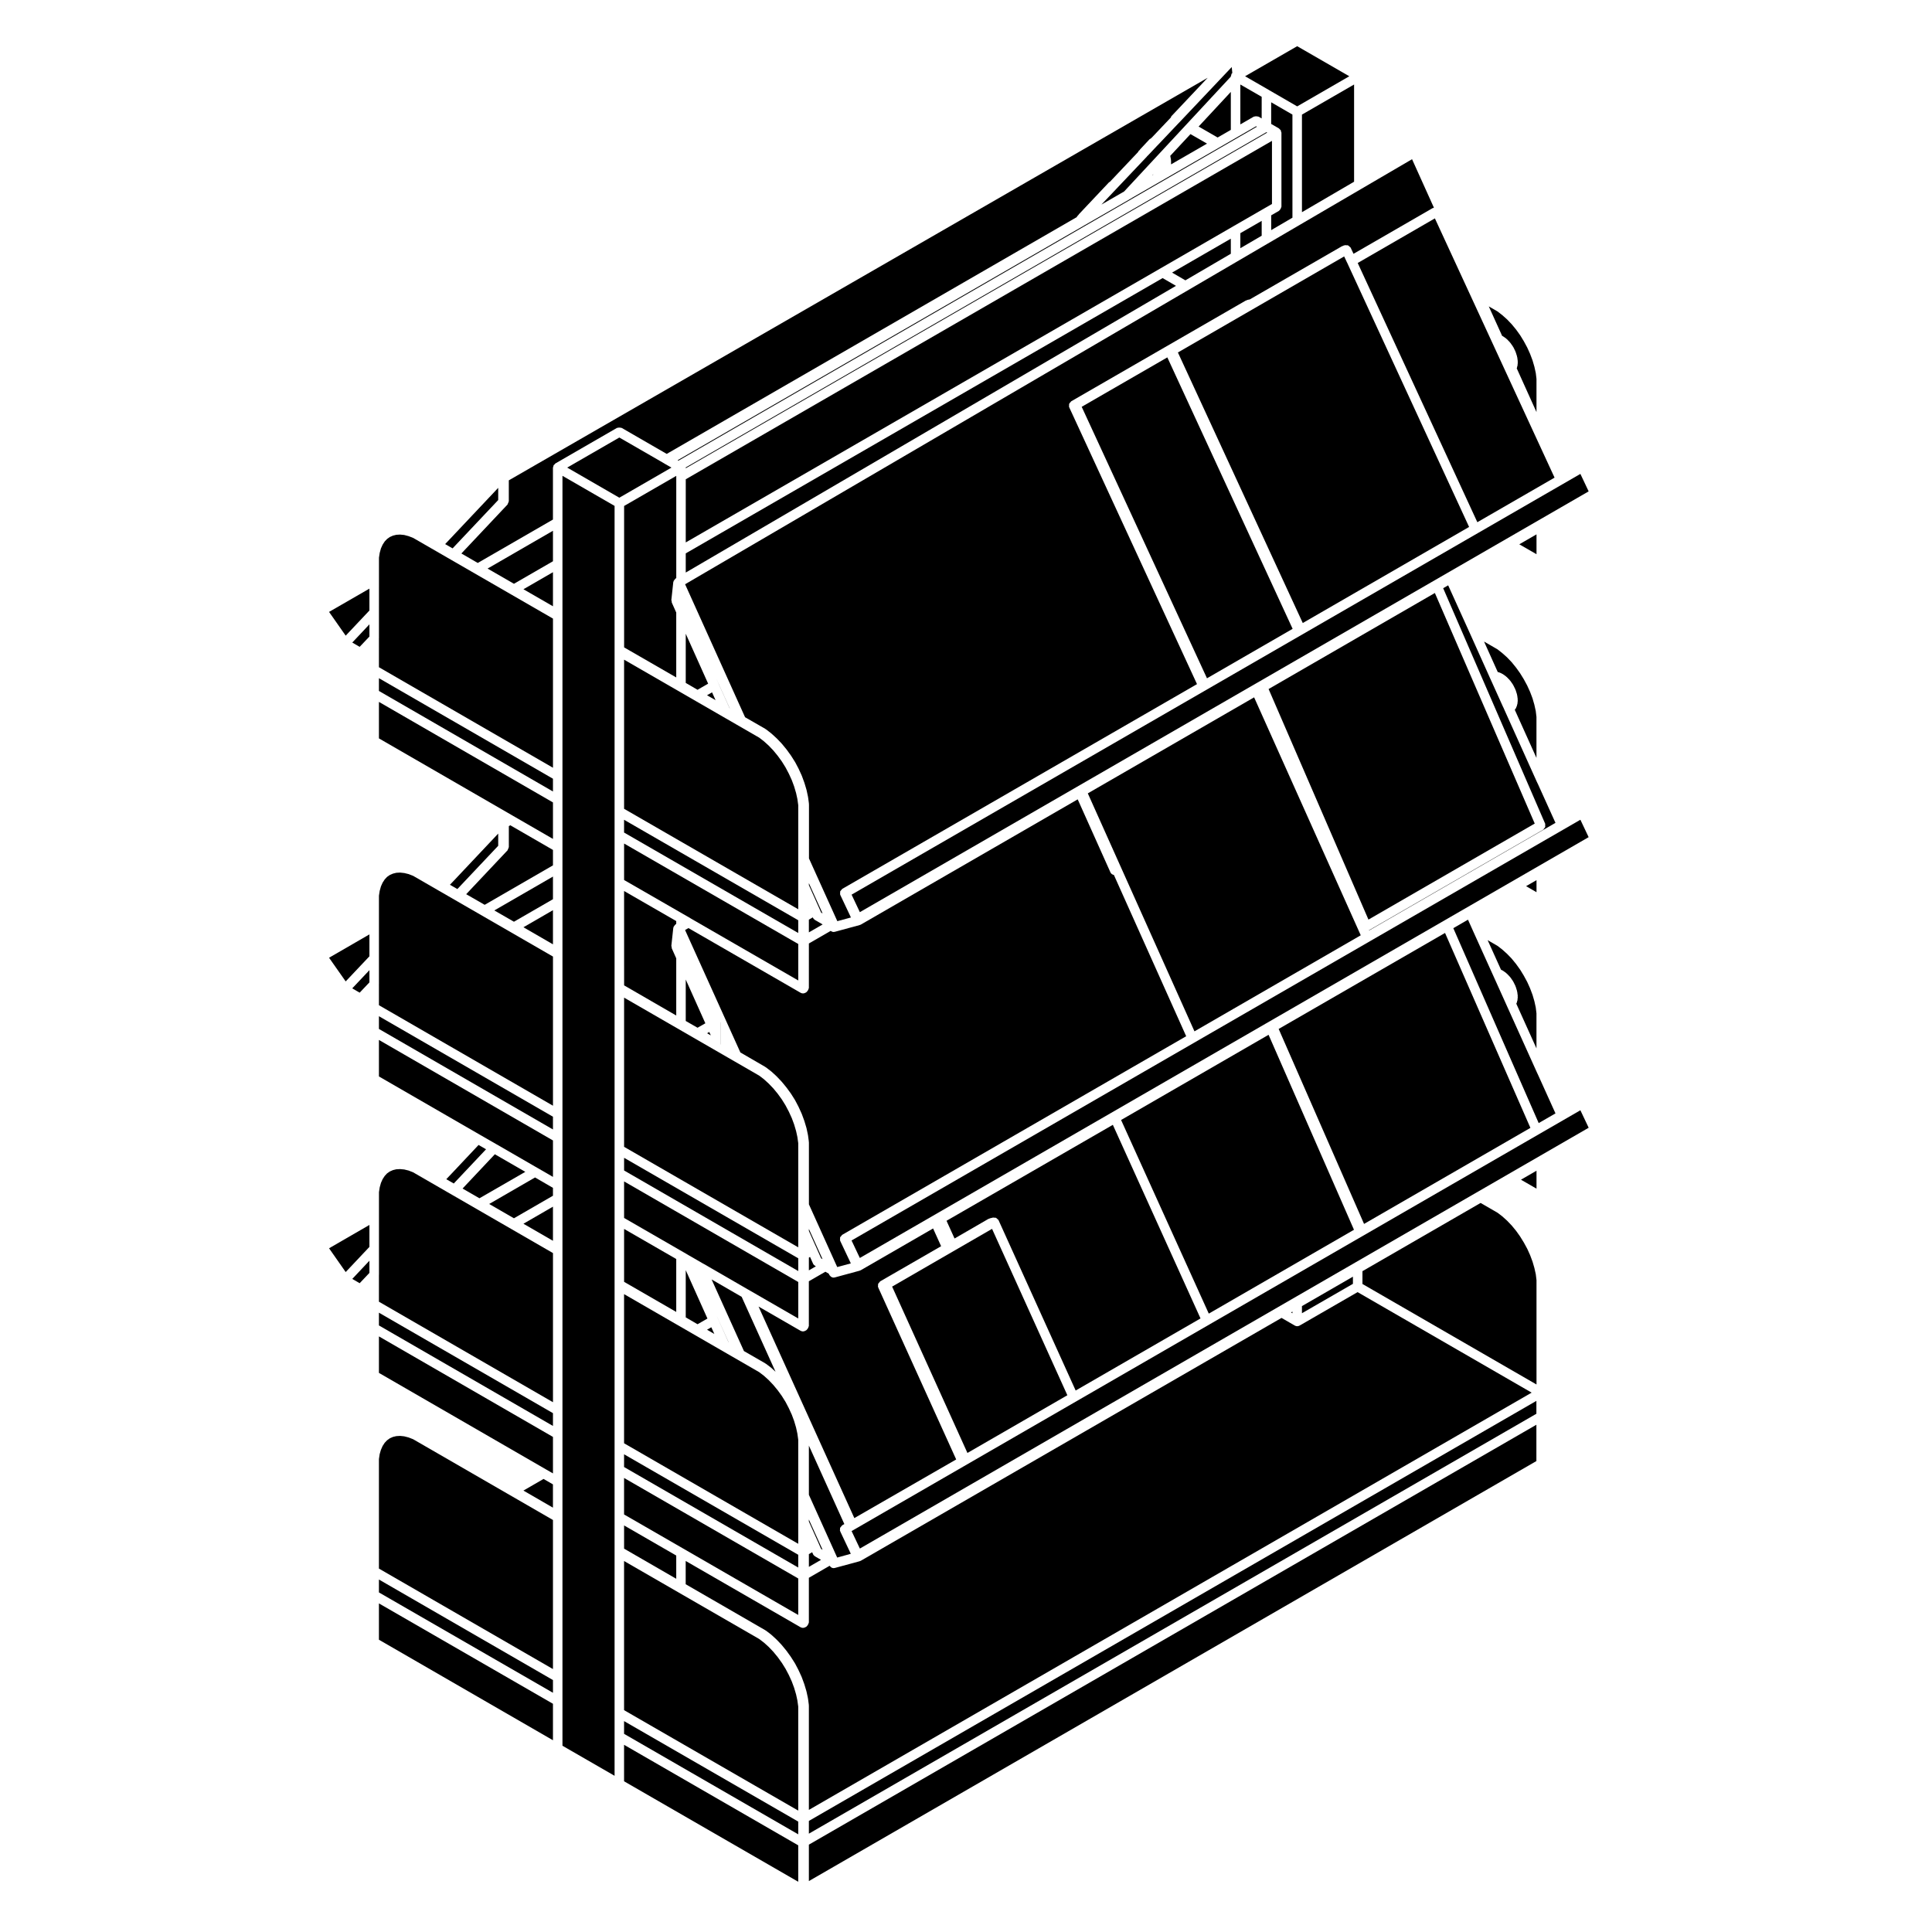
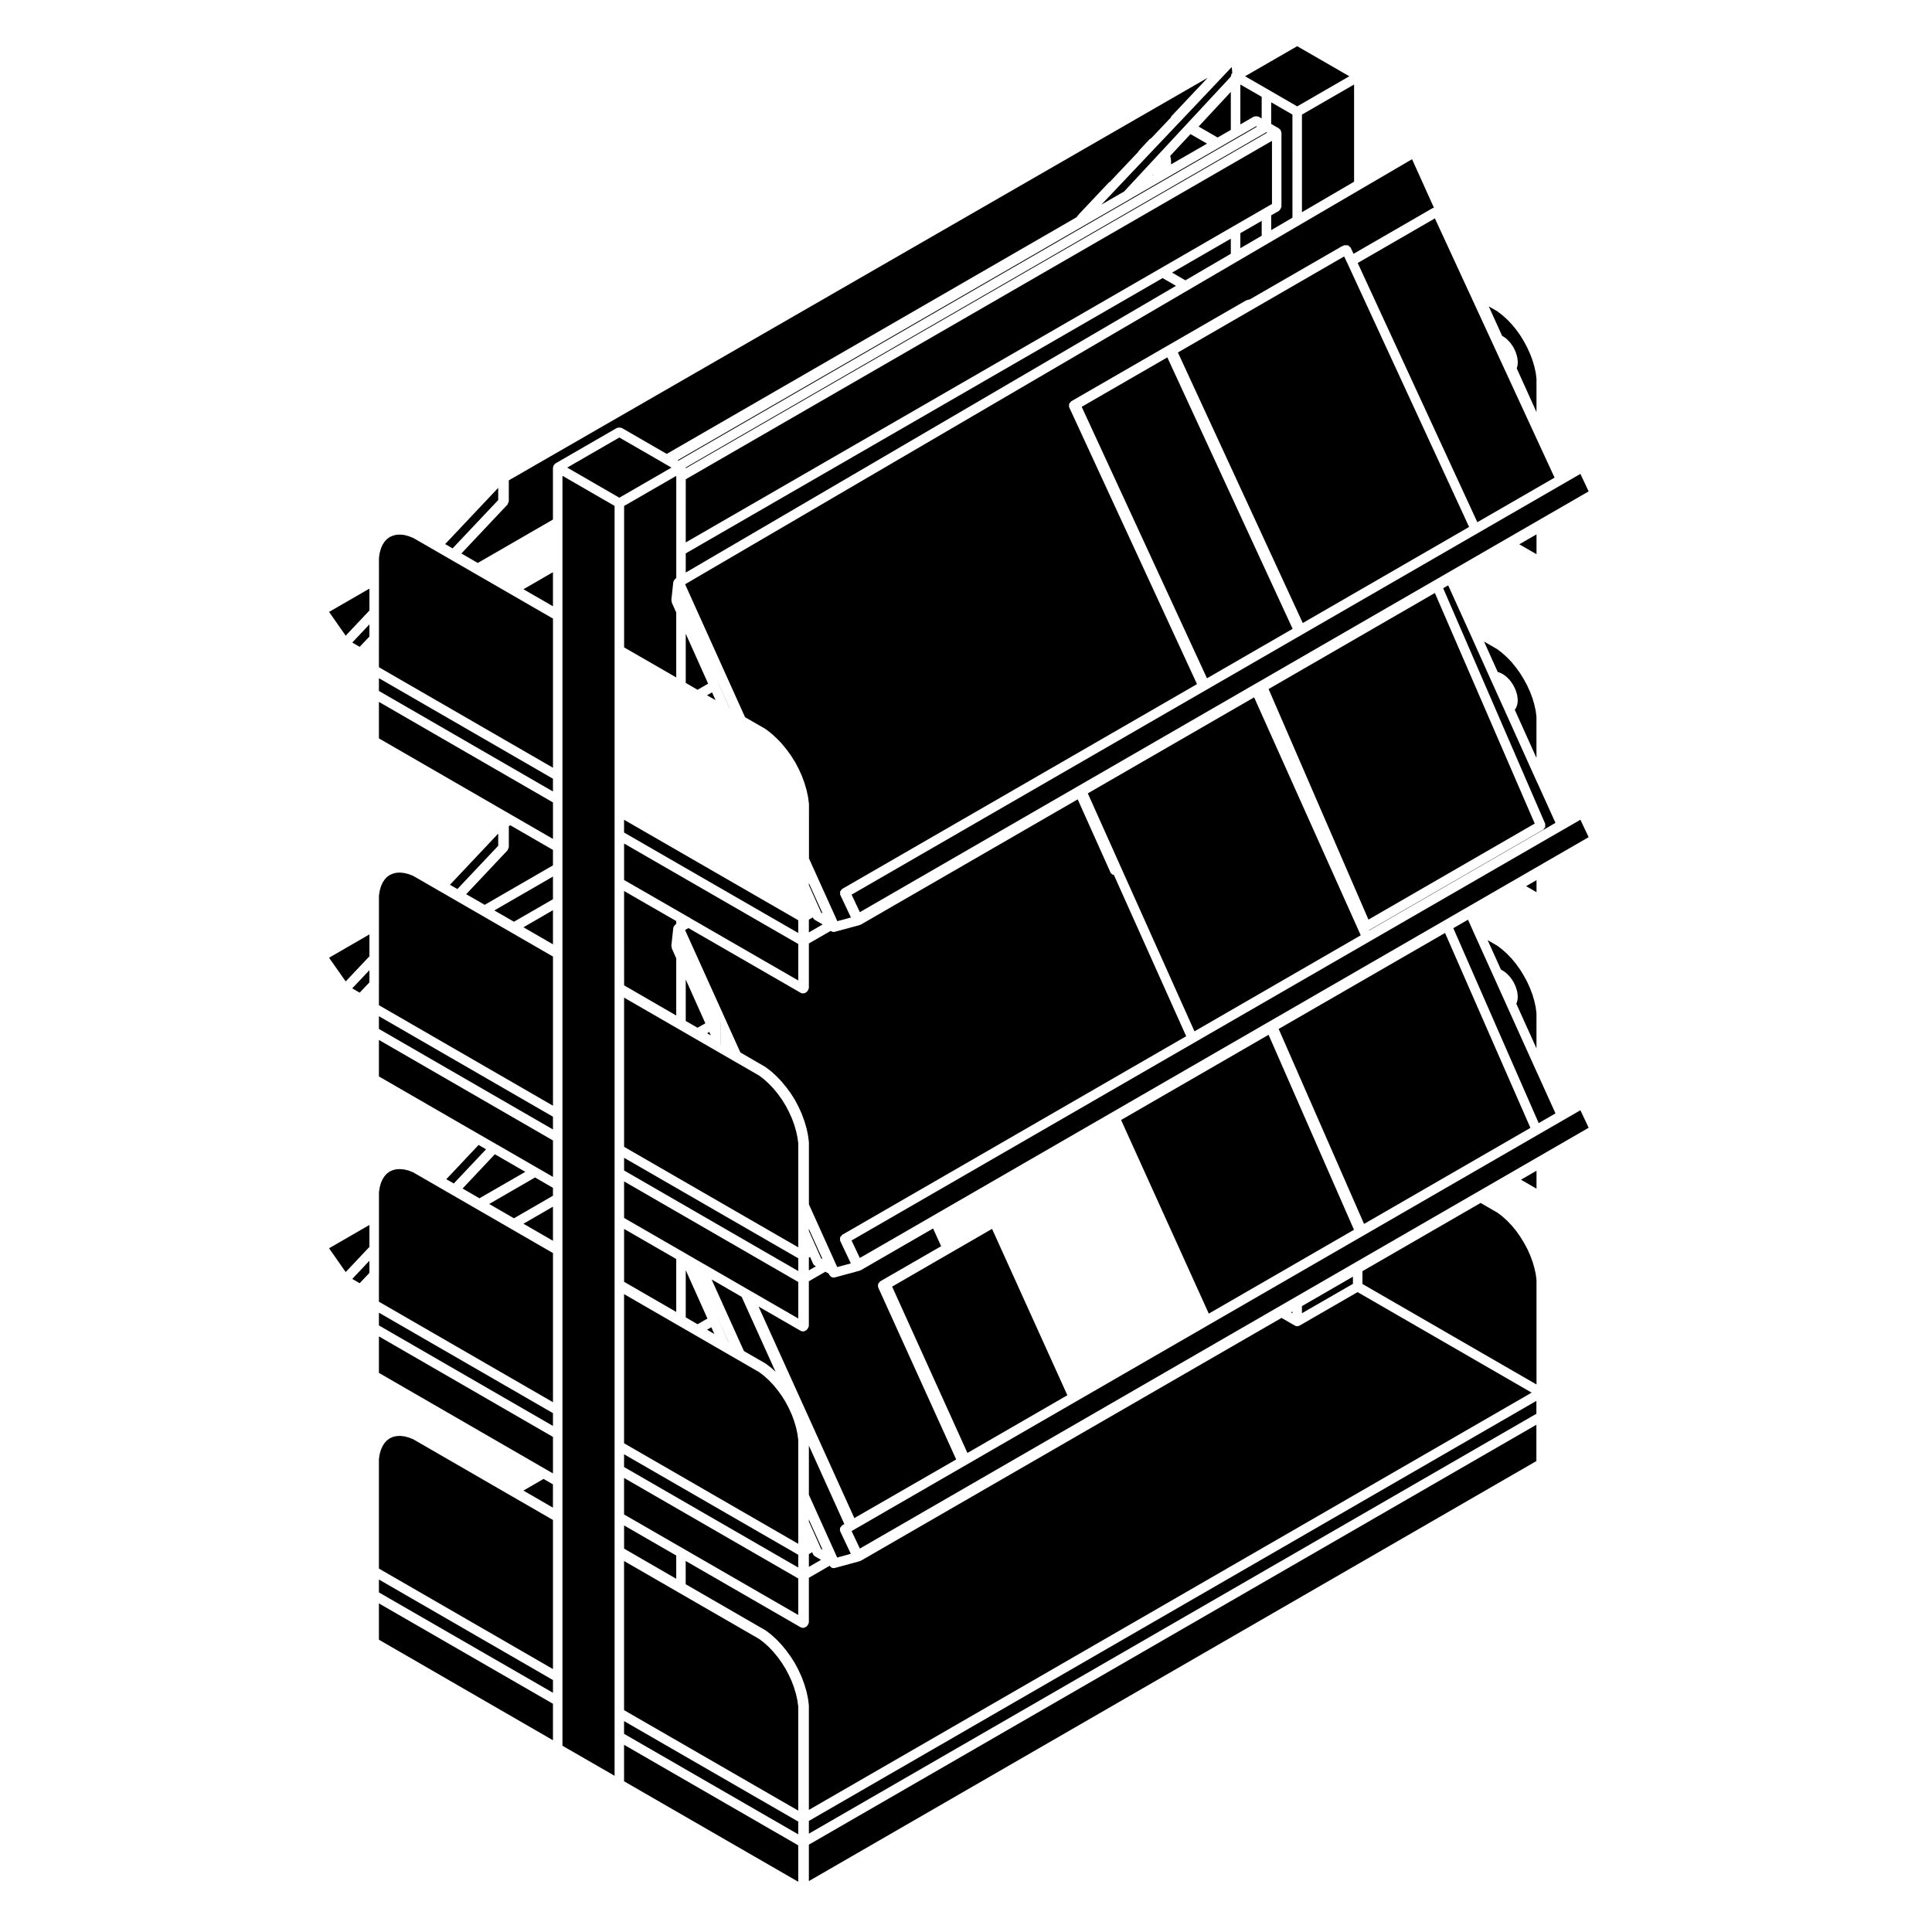
<svg xmlns="http://www.w3.org/2000/svg" fill="#000000" width="800px" height="800px" version="1.1" viewBox="144 144 512 512">
  <g>
    <path d="m397.4 530.77-20.668-45.586c-0.016-0.039 0.012-0.082-0.004-0.117-0.016-0.047-0.066-0.07-0.074-0.117-0.023-0.105 0.047-0.195 0.051-0.309 0.004-0.121-0.039-0.238 0-0.352 0.02-0.066 0.055-0.105 0.086-0.16 0.066-0.133 0.168-0.207 0.277-0.312 0.074-0.074 0.09-0.188 0.188-0.246l16.148-9.316-2.125-4.699-19.156 11.059c-0.023 0.016-0.051 0.012-0.07 0.02-0.02 0.012-0.02 0.031-0.035 0.039-0.047 0.02-0.102 0.016-0.145 0.031-0.02 0.012-0.023 0.035-0.051 0.039l-6.578 1.785c-0.105 0.031-0.223 0.047-0.328 0.047-0.262 0-0.504-0.098-0.711-0.238-0.074-0.051-0.105-0.125-0.168-0.188-0.098-0.102-0.207-0.176-0.266-0.309l-0.137-0.297-0.898-0.523-4.383 2.527v11.859c0 0.059-0.055 0.102-0.066 0.152-0.02 0.16-0.098 0.281-0.176 0.43-0.082 0.145-0.145 0.273-0.281 0.371-0.047 0.035-0.051 0.102-0.102 0.125l-0.301 0.176c-0.004 0.004-0.012 0-0.012 0.004-0.191 0.109-0.406 0.172-0.629 0.172-0.215 0-0.434-0.059-0.621-0.168h-0.012l-11.133-6.422 25.387 56.062z" />
    <path d="m551.16 521.57-192.8 111.28v9.656l192.8-111.31z" />
    <path d="m502.54 484.23v-1.902l-13.512 7.805v1.887z" />
    <path d="m486.51 491.59-0.375 0.219 0.375 0.215z" />
    <path d="m358.36 595.98v27.664l191.54-110.58-46.125-26.637-15.371 8.867h-0.012c-0.188 0.105-0.402 0.168-0.621 0.168-0.215 0-0.434-0.059-0.625-0.168h-0.004l-3.523-2.035-111.49 64.355c-0.02 0.012-0.047 0.004-0.07 0.016-0.016 0.004-0.016 0.023-0.031 0.035-0.051 0.02-0.102 0.02-0.145 0.035-0.023 0.004-0.031 0.035-0.055 0.039l-6.578 1.785c-0.105 0.031-0.223 0.047-0.328 0.047-0.258 0-0.5-0.098-0.711-0.238-0.07-0.051-0.105-0.121-0.168-0.188-0.059-0.066-0.125-0.121-0.176-0.203l-5.508 3.188v11.844c0 0.055-0.055 0.09-0.059 0.141-0.02 0.168-0.102 0.289-0.18 0.434-0.082 0.145-0.141 0.277-0.273 0.371-0.047 0.035-0.047 0.102-0.098 0.125l-0.301 0.18c-0.004 0.004-0.016 0.004-0.02 0.004-0.195 0.109-0.414 0.176-0.637 0.176-0.215 0-0.43-0.059-0.621-0.168h-0.012l-30.445-17.566v6.168l21.109 12.191c0.023 0.012 0.023 0.047 0.051 0.059 0.023 0.02 0.059 0.004 0.086 0.023l1.375 1.047c0.02 0.016 0.016 0.039 0.031 0.055 0.02 0.016 0.047 0.004 0.059 0.023l1.309 1.199c0.012 0.012 0.004 0.023 0.02 0.039 0.012 0.012 0.031 0 0.039 0.016l1.289 1.352c0.016 0.016 0.004 0.035 0.02 0.047 0.012 0.016 0.031 0.012 0.039 0.023l1.215 1.473c0.012 0.012 0.004 0.031 0.016 0.039 0.012 0.016 0.031 0.012 0.039 0.031l1.145 1.582c0.012 0.016 0 0.031 0.012 0.047 0.004 0.012 0.023 0.012 0.031 0.02l1.047 1.652c0.012 0.016 0 0.035 0.012 0.055 0.012 0.02 0.035 0.02 0.047 0.039l0.906 1.734c0.004 0.012 0 0.023 0.004 0.035 0.004 0.016 0.02 0.016 0.023 0.023l0.812 1.77c0.012 0.02-0.004 0.039 0 0.059 0.012 0.016 0.031 0.016 0.035 0.035l0.656 1.785c0.004 0.016-0.004 0.023 0 0.039 0.004 0.016 0.02 0.016 0.023 0.035l0.535 1.785c0.004 0.02-0.012 0.039-0.004 0.059 0.004 0.016 0.023 0.02 0.031 0.039l0.379 1.758c0.004 0.016-0.016 0.035-0.012 0.055s0.023 0.031 0.031 0.051l0.227 1.715c0.004 0.035-0.023 0.059-0.023 0.09 0.004 0.023 0.035 0.043 0.035 0.066z" />
    <path d="m355.54 596.25-0.227-1.625-0.344-1.586-0.523-1.773-0.613-1.652-0.777-1.707-0.883-1.672-0.98-1.57-1.094-1.52-1.164-1.414-1.223-1.285-1.23-1.113-1.285-0.984-35.812-20.664v39.523l46.156 26.621z" />
    <path d="m467.31 182.99-0.012 0.004-0.297 0.168-0.004 0.004-22.973 13.25v0.004l-0.68 0.41h-0.012l-0.004 0.008-11.77 6.781-0.012 0.008h-0.004l-0.004 0.004-107.96 62.332 0.215 0.121 153.3-88.504-0.211-0.121-4.816 2.773-4.758 2.754z" />
    <path d="m358.36 629.94 192.8-111.28v-3.414l-192.8 111.32z" />
    <path d="m562.82 438.23-193.14 111.52 2.195 4.633 193.14-111.52z" />
    <path d="m545.8 470.21-1.191-1.449-1.219-1.273-1.277-1.148-1.227-0.938-4.512-2.606-31.309 18.078v3.394l46.125 26.637v-27.645l-0.188-1.559-0.371-1.664-0.484-1.672-0.664-1.773-0.746-1.648-0.895-1.648-1.012-1.641z" />
    <path d="m309.39 315.56 13.82 7.969v-17.199l-1.188-2.656c-0.051-0.105 0.012-0.215-0.012-0.328-0.02-0.109-0.105-0.203-0.098-0.316l0.516-4.781c0.004-0.039 0.047-0.059 0.055-0.102 0.012-0.055 0.004-0.098 0.023-0.145 0.031-0.105 0.109-0.16 0.172-0.25 0.02-0.047 0.051-0.07 0.082-0.109 0.082-0.105 0.133-0.203 0.238-0.273 0.031-0.02 0.031-0.066 0.066-0.082l0.152-0.086v-27.094l-13.82 7.977v37.477z" />
    <path d="m355.54 626.74-46.156-26.629v3.375l46.156 26.629z" />
    <path d="m309.39 483.7 13.82 7.977v-14.027l-13.82-7.969z" />
    <path d="m332.51 495.74-1.141 0.652 1.941 1.125z" />
    <path d="m337.05 499.67 0.039 0.023-3.152-6.961 0.312 0.703z" />
    <path d="m346.84 505.32 0.051 0.07 0.082 0.02 1.375 1.035 0.035 0.062 0.066 0.027 1.078 1-8.98-19.863-7.965-4.606 8.57 18.98z" />
    <path d="m325.73 493.12 3.125 1.816 2.625-1.508-5.75-12.82z" />
    <path d="m355.54 633.03-46.156-26.637v9.664l46.156 26.629z" />
    <path d="m546.86 400.98-1.09-1.516-1.176-1.438-1.188-1.23-1.316-1.18-1.219-0.941-2.629-1.523 3.535 7.824 0.176 0.07c0.051 0.02 0.059 0.082 0.105 0.105 0.047 0.02 0.098 0 0.137 0.031l0.891 0.621c0.035 0.023 0.035 0.074 0.066 0.105 0.035 0.023 0.086 0.016 0.117 0.051l0.828 0.848c0.031 0.031 0.016 0.07 0.039 0.102 0.023 0.031 0.07 0.023 0.098 0.059l0.715 1.023c0.02 0.031 0.004 0.066 0.02 0.098 0.02 0.031 0.059 0.031 0.074 0.066l0.555 1.117c0.016 0.035-0.004 0.07 0.004 0.105 0.016 0.035 0.059 0.047 0.07 0.082l0.359 1.152c0.016 0.039-0.02 0.07-0.012 0.105 0.012 0.035 0.055 0.059 0.059 0.105l0.141 1.094c0.004 0.055-0.039 0.098-0.039 0.141 0 0.047 0.051 0.09 0.047 0.137l-0.098 0.973c-0.004 0.07-0.074 0.109-0.098 0.18-0.016 0.066 0.023 0.121 0 0.18l-0.195 0.473 5.344 11.836v-9.273l-0.188-1.566-0.367-1.668-0.488-1.676-0.664-1.762v-0.004l-0.742-1.648-0.906-1.672z" />
    <path d="m361.6 477.46 0.383 0.223-3.621-8.008v0.539l2.051 4.574z" />
    <path d="m358.36 480.66 1.863-1.078-0.242-0.141c-0.004 0-0.004-0.012-0.016-0.016-0.211-0.133-0.395-0.312-0.508-0.559l-0.785-1.77-0.312 0.18z" />
    <path d="m551.19 454.25-4.117 2.383 4.117 2.375z" />
    <path d="m478.36 206.47v-3.938l-5.656 3.258v3.984z" />
    <path d="m470.18 211.25v-4l-15.566 8.992 3.527 2.051z" />
    <path d="m325.73 290.65v5.082l129.92-75.98-3.543-2.055z" />
    <path d="m483.53 198.93c-0.02 0.168-0.098 0.289-0.18 0.434-0.086 0.145-0.145 0.266-0.281 0.367-0.051 0.035-0.051 0.105-0.105 0.133l-2.086 1.203v3.918l5.633-3.293-0.004-27.328-5.633-3.258v5.738l2.086 1.203c0.055 0.031 0.055 0.098 0.105 0.133 0.09 0.07 0.152 0.133 0.223 0.223 0.039 0.047 0.105 0.051 0.137 0.105 0.031 0.055 0 0.109 0.02 0.172 0.047 0.105 0.07 0.191 0.086 0.309 0.012 0.055 0.066 0.098 0.066 0.156v19.633c-0.004 0.062-0.059 0.098-0.066 0.152z" />
    <path d="m325.73 287.75 125.75-72.594 19.336-11.176 0.004-0.004 8.18-4.719h0.004l2.082-1.199v-16.73l-155.35 89.68z" />
    <path d="m489.03 200.23 13.816-8.074v-25.762l-13.816 7.977z" />
    <path d="m534.33 390.62-0.207-0.469-0.004-0.004-1.086-2.422-3.887 2.25 22.625 51.656 4.449-2.57-4.606-10.188-0.312-0.664v-0.008h-0.004l-8.016-17.766-0.008-0.012-0.43-0.961v-0.012l-0.012-0.023-0.004-0.004-2.691-5.961-0.004-0.004-0.438-0.98-0.016-0.027-5.344-11.82v-0.004z" />
    <path d="m476.43 174.89c0.152-0.066 0.293-0.066 0.457-0.066 0.168 0 0.301 0 0.453 0.059 0.055 0.023 0.121-0.004 0.176 0.023l0.84 0.484 0.004-5.734-5.656-3.258v10.566l3.559-2.055c0.047-0.031 0.109 0.004 0.168-0.02z" />
    <path d="m341.45 334.07 5.387 3.098c0.031 0.016 0.031 0.055 0.055 0.074 0.031 0.016 0.059 0 0.086 0.02l1.375 1.062c0.016 0.012 0.016 0.035 0.031 0.051 0.016 0.016 0.039 0.004 0.055 0.02l1.309 1.199c0.012 0.012 0.004 0.023 0.016 0.035 0.016 0.012 0.035 0.004 0.047 0.016l1.289 1.344c0.016 0.016 0.004 0.035 0.02 0.051 0.012 0.016 0.035 0.012 0.047 0.023l1.215 1.477c0.012 0.012 0.004 0.031 0.016 0.039 0.004 0.012 0.023 0.012 0.035 0.02l1.145 1.582c0.012 0.012 0 0.023 0.012 0.039 0.004 0.012 0.023 0.012 0.031 0.02l1.047 1.656c0.012 0.016 0 0.035 0.012 0.051 0.012 0.016 0.035 0.016 0.047 0.035l0.906 1.727c0.004 0.012 0 0.023 0.004 0.035 0.004 0.012 0.02 0.012 0.023 0.023l0.812 1.77c0.012 0.02-0.004 0.039 0 0.059 0.012 0.016 0.031 0.016 0.035 0.035l0.656 1.785c0.004 0.012-0.004 0.023 0 0.039s0.02 0.016 0.023 0.031l0.535 1.785c0.004 0.02-0.012 0.035-0.004 0.055 0.004 0.02 0.023 0.023 0.031 0.047l0.379 1.77c0.004 0.016-0.012 0.031-0.012 0.047 0.004 0.02 0.023 0.031 0.031 0.051l0.227 1.703c0.004 0.031-0.023 0.055-0.023 0.086 0.004 0.031 0.035 0.047 0.035 0.082v14.379l7.512 16.625 3.602-0.977-0.23-0.5v-0.004l-2.574-5.445c-0.016-0.031 0.004-0.059-0.004-0.09-0.016-0.035-0.055-0.055-0.07-0.102-0.035-0.121 0.039-0.223 0.039-0.344 0-0.133-0.051-0.25-0.012-0.379 0.016-0.051 0.047-0.086 0.066-0.133 0.066-0.137 0.176-0.211 0.281-0.316 0.086-0.086 0.105-0.207 0.207-0.266l94.016-54.266-33.855-73.336c-0.016-0.035 0.012-0.07-0.004-0.105-0.016-0.039-0.066-0.066-0.074-0.109-0.031-0.109 0.047-0.211 0.047-0.324 0.004-0.125-0.047-0.242-0.004-0.363 0.02-0.059 0.055-0.098 0.082-0.152 0.066-0.137 0.172-0.211 0.281-0.316 0.082-0.074 0.098-0.191 0.191-0.246l46.281-26.707c0.055-0.031 0.117 0 0.176-0.023 0.059-0.02 0.082-0.09 0.141-0.105l0.559-0.141c0.035-0.012 0.059 0.02 0.098 0.016l24.52-14.148c0.051-0.031 0.105 0 0.156-0.02 0.055-0.02 0.07-0.086 0.125-0.102l0.523-0.145c0.117-0.031 0.215 0.039 0.328 0.039 0.133 0 0.258-0.051 0.383-0.004 0.055 0.016 0.09 0.047 0.141 0.07 0.137 0.059 0.215 0.176 0.324 0.289 0.082 0.074 0.195 0.098 0.258 0.195 0.012 0.016 0 0.039 0.004 0.059 0.012 0.016 0.035 0.016 0.047 0.035l0.75 1.605 20.98-12.117c0.059-0.035 0.125 0 0.188-0.023 0.055-0.02 0.082-0.082 0.133-0.098l-5.789-12.832-192.65 112.64z" />
    <path d="m325.72 267.88 0.008 0.031v0.184l154.09-88.953-0.199-0.117z" />
    <path d="m480.25 167.84 7.519 4.352 13.812-7.981-13.812-7.969-13.812 7.965 6.289 3.625z" />
    <path d="m527.78 299.12-1.324 0.762 27.023 62.402c0.059 0.137 0 0.273 0.004 0.414 0.016 0.168 0.059 0.316 0.012 0.473-0.055 0.16-0.18 0.25-0.297 0.383-0.09 0.105-0.117 0.246-0.246 0.324l-46.18 26.66 0.031 0.066 49.414-28.535-4.606-10.184-0.309-0.641v-0.012c-0.004-0.004-0.012-0.004-0.012-0.012l-8.52-18.914s-0.004 0-0.004-0.004l-0.367-0.836c-0.012-0.016-0.023-0.02-0.035-0.039l-3.043-6.746-0.004-0.004-0.402-0.883v-0.004l-5.516-12.27s-0.004 0-0.004-0.004l-0.215-0.48z" />
    <path d="m535.51 282.39 20.465-11.812-31.715-68.703-20.453 11.82z" />
    <path d="m562.82 361.24-193.15 111.5 2.195 4.637 193.14-111.52z" />
    <path d="m551.19 377.25-2.762 1.594 2.762 1.602z" />
    <path d="m551.19 285.61-4.559 2.637 4.559 2.625z" />
    <path d="m544.62 319.5-1.258-1.316-1.23-1.094-1.281-1.008-3.562-2.062 3.641 8.098c0.055 0.012 0.105-0.02 0.156 0l0.867 0.348c0.051 0.02 0.066 0.082 0.105 0.105 0.051 0.023 0.105 0 0.145 0.035l0.891 0.629c0.035 0.023 0.031 0.074 0.066 0.102 0.031 0.023 0.082 0.016 0.105 0.047l0.828 0.848c0.031 0.031 0.016 0.07 0.039 0.102 0.023 0.031 0.07 0.023 0.098 0.059l0.715 1.023c0.02 0.031 0.004 0.07 0.02 0.102 0.02 0.031 0.059 0.031 0.074 0.066l0.555 1.125c0.016 0.031-0.004 0.066 0.004 0.102 0.016 0.035 0.059 0.047 0.07 0.082l0.359 1.145c0.016 0.039-0.02 0.074-0.012 0.117 0.012 0.039 0.055 0.059 0.059 0.102l0.141 1.098c0.004 0.051-0.039 0.09-0.039 0.141 0 0.051 0.051 0.09 0.047 0.141l-0.098 0.961c-0.012 0.074-0.074 0.117-0.098 0.188-0.016 0.059 0.023 0.121 0 0.18l-0.316 0.762c-0.047 0.105-0.137 0.16-0.207 0.246-0.035 0.047-0.02 0.105-0.066 0.152l5.738 12.727v-10.863l-0.188-1.559-0.367-1.668-0.488-1.688-0.656-1.734-0.766-1.684-0.891-1.648-0.984-1.598-1.062-1.48z" />
    <path d="m542.2 233.05 0.891 0.613c0.035 0.023 0.035 0.074 0.07 0.105s0.086 0.016 0.117 0.051l0.828 0.848c0.023 0.023 0.016 0.07 0.039 0.102 0.023 0.031 0.07 0.023 0.09 0.055l0.715 1.012c0.02 0.031 0.004 0.07 0.023 0.102 0.02 0.031 0.066 0.035 0.082 0.07l0.555 1.133c0.016 0.035-0.004 0.07 0.004 0.105 0.016 0.031 0.055 0.039 0.066 0.074l0.359 1.148c0.016 0.035-0.02 0.07-0.012 0.109 0.012 0.039 0.055 0.059 0.059 0.102l0.141 1.082c0.004 0.055-0.039 0.09-0.039 0.145 0 0.051 0.051 0.086 0.047 0.141l-0.098 0.973c-0.012 0.074-0.074 0.117-0.098 0.191-0.02 0.066 0.023 0.125-0.004 0.191l-0.09 0.207 5.238 11.598v-8.793l-0.188-1.559-0.367-1.664-0.488-1.676-0.664-1.762-0.754-1.668-0.883-1.637-0.977-1.598-1.09-1.516-1.164-1.41-1.199-1.258-1.301-1.16-1.258-0.973-2.312-1.336 3.551 7.836c0.035 0.012 0.074-0.012 0.109 0.016z" />
    <path d="m371.87 385.73 193.14-111.51-2.191-4.629-193.14 111.5z" />
    <path d="m430.66 251.81 33.203 71.945 22.695-13.109-33.203-71.934z" />
    <path d="m501.02 213.66-0.004-0.051-0.043-0.047-0.754-1.605-44.062 25.453 33.09 71.695 44.078-25.457-32.262-69.91v-0.004l-0.016-0.031v-0.02z" />
    <path d="m309.39 466.77 15.711 9.062h0.004l1.34 0.785 3.652 2.109v0.004l0.32 0.18 0.008 0.012h0.031l11.691 6.762h0.008l0.75 0.434h0.004l12.637 7.293v-9.668l-46.156-26.652z" />
-     <path d="m309.39 358.34 46.156 26.625v-27.566l-0.227-1.637-0.344-1.574-0.523-1.777-0.613-1.652-0.777-1.703-0.891-1.691-0.973-1.562-1.086-1.496-1.156-1.41-1.254-1.316-1.246-1.125-1.25-0.965-35.816-20.672z" />
    <path d="m325.73 324.98 3.125 1.82 2.809-1.625-5.934-13.23z" />
    <path d="m337.35 331.69 0.039 0.027-3.629-8.023 0.664 1.488v0.016z" />
    <path d="m332.7 327.48-1.332 0.773 2.262 1.297z" />
    <path d="m358.36 384.79 0.02-0.008-0.02-0.047z" />
    <path d="m358.36 391.09 3.652-2.106-2.023-1.168c-0.012-0.004-0.012-0.016-0.016-0.02-0.215-0.133-0.398-0.316-0.516-0.562l-0.055-0.121-1.043 0.605z" />
    <path d="m358.36 405.84c0 0.066-0.059 0.105-0.07 0.168-0.023 0.168-0.098 0.289-0.176 0.434-0.09 0.137-0.152 0.258-0.289 0.359-0.051 0.035-0.055 0.105-0.109 0.141l-0.301 0.168c-0.195 0.105-0.406 0.156-0.613 0.156-0.223 0-0.441-0.059-0.637-0.172l-29.723-17.145-0.887 0.52 0.121 0.277 14.531 32.164 6.629 3.848c0.023 0.02 0.023 0.051 0.051 0.07 0.023 0.016 0.055 0 0.082 0.02l1.375 1.055c0.02 0.012 0.016 0.039 0.031 0.051 0.02 0.016 0.047 0.012 0.059 0.02l1.309 1.199c0.012 0.012 0.004 0.031 0.02 0.039 0.012 0.012 0.031 0.012 0.039 0.02l1.289 1.352c0.016 0.012 0.004 0.035 0.02 0.051 0.012 0.012 0.035 0.012 0.047 0.02l1.215 1.477c0.012 0.016 0.004 0.031 0.012 0.039 0.012 0.012 0.023 0.012 0.035 0.02l1.145 1.57c0.012 0.012 0 0.031 0.012 0.039 0.012 0.02 0.031 0.016 0.039 0.031l1.043 1.656c0.012 0.016 0 0.035 0.012 0.051 0.012 0.016 0.031 0.016 0.039 0.035l0.906 1.727c0.004 0.016 0 0.023 0.004 0.035 0.004 0.016 0.02 0.016 0.023 0.031l0.812 1.773c0.012 0.016-0.004 0.035 0 0.055 0.012 0.016 0.031 0.016 0.035 0.035l0.656 1.785c0.004 0.016-0.004 0.023 0 0.039 0.004 0.016 0.02 0.016 0.023 0.035l0.535 1.785c0.004 0.02-0.012 0.039-0.004 0.059 0.004 0.02 0.023 0.02 0.031 0.039l0.379 1.773c0.004 0.016-0.012 0.031-0.012 0.051 0.004 0.02 0.023 0.031 0.031 0.051l0.227 1.715c0.004 0.031-0.023 0.051-0.023 0.086 0.004 0.031 0.035 0.047 0.035 0.082v16.43l7.5 16.621 3.606-0.973-0.227-0.492-2.574-5.441c-0.012-0.031 0.004-0.055-0.004-0.082-0.016-0.035-0.051-0.051-0.059-0.09-0.039-0.117 0.035-0.227 0.031-0.344 0-0.137-0.055-0.266-0.012-0.398 0.016-0.047 0.039-0.082 0.059-0.121 0.059-0.137 0.172-0.211 0.281-0.316 0.082-0.09 0.105-0.211 0.211-0.281l91.168-52.633-19.156-42.738c-0.383-0.082-0.734-0.293-0.91-0.676l-8.68-19.363-57.473 33.191c-0.023 0.016-0.055 0.004-0.082 0.02-0.016 0.004-0.016 0.031-0.035 0.035-0.047 0.02-0.098 0.016-0.137 0.031-0.02 0.004-0.031 0.031-0.051 0.035l-6.578 1.785c-0.105 0.031-0.223 0.047-0.328 0.047-0.262 0-0.504-0.098-0.715-0.238-0.023-0.016-0.047-0.023-0.066-0.047l-5.777 3.336z" />
    <path d="m321.94 267.92-1.504-0.863-0.324-0.188-0.02-0.02-0.047-0.027h-0.008l-0.41-0.246h-0.004l-11.492-6.629-13.816 7.969 13.816 7.981z" />
    <path d="m361.15 384.8 0.453 1.039 0.391 0.223-3.633-8.016v0.523l2.785 6.223v0.004z" />
    <path d="m432.28 354.25 28.266 63.066 44.066-25.453-28.258-63.059z" />
    <path d="m241.9 312.69v-3.231l-4.543 4.824 1.957 1.137z" />
    <path d="m241.9 305.79v-5.797l-10.695 6.168 4.406 6.297z" />
    <path d="m241.9 474.44v-5.816l-10.695 6.184 4.406 6.301z" />
    <path d="m306.87 604.21v-326.14l-13.812-7.973v12.312l-0.016 0.035 0.016 0.035v91.57l-0.016 0.035 0.016 0.035v232.52l13.812 7.965z" />
    <path d="m241.9 481.33v-3.223l-4.543 4.82 1.957 1.137z" />
    <path d="m241.9 404.34v-3.234l-4.555 4.82 1.969 1.141z" />
    <path d="m241.9 397.43v-5.805l-10.695 6.184 4.406 6.277z" />
    <path d="m309.39 405.13 13.82 7.992v-15.148l-1.188-2.664c-0.051-0.105 0.012-0.211-0.012-0.328-0.02-0.117-0.105-0.203-0.098-0.316l0.516-4.781c0.004-0.047 0.051-0.07 0.059-0.109 0.016-0.055 0-0.102 0.02-0.152 0.031-0.098 0.117-0.145 0.172-0.23 0.02-0.039 0.051-0.07 0.074-0.109 0.086-0.105 0.141-0.207 0.258-0.281 0.035-0.02 0.039-0.07 0.074-0.09l0.125-0.07v-0.75l-13.82-7.965 0.008 25.004z" />
    <path d="m355.54 387.87-46.156-26.621v3.383l46.156 26.621z" />
    <path d="m309.39 377.21 15.711 9.047 1.902 1.098 0.035 0.051h0.031l0.02 0.016h0.016l0.004 0.012 28.438 16.402v-9.668l-46.156-26.621z" />
    <path d="m355.54 525.54-0.227-1.629-0.344-1.582-0.523-1.773-0.609-1.641-0.801-1.75-0.863-1.652-0.98-1.57-1.078-1.492-1.18-1.43-1.223-1.285-1.25-1.129-1.266-0.969-35.812-20.68v39.523l46.156 26.641z" />
    <path d="m334.88 414.92h0.023v5.883h-0.023z" />
    <path d="m309.39 454.19 46.156 26.652v-3.379l-46.156-26.633z" />
    <path d="m331.38 417.82 0.992 0.57-0.406-0.902z" />
    <path d="m309.39 447.92 46.156 26.637v-27.586l-0.227-1.633-0.344-1.582-0.523-1.773-0.613-1.652-0.777-1.707-0.891-1.691-0.98-1.578-1.082-1.496-1.145-1.391-1.234-1.289-1.277-1.168-1.25-0.953-35.812-20.672z" />
    <path d="m325.73 403.59v10.98l3.125 1.793 2.07-1.18z" />
    <path d="m369.47 555.77-0.227-0.488v-0.004l-2.574-5.441c-0.02-0.035 0.012-0.074-0.004-0.109-0.02-0.047-0.066-0.07-0.082-0.117-0.031-0.109 0.047-0.207 0.047-0.312 0.004-0.121-0.047-0.242-0.004-0.359 0.016-0.059 0.055-0.102 0.086-0.145 0.066-0.137 0.168-0.215 0.281-0.324 0.074-0.082 0.098-0.195 0.191-0.25l0.574-0.328-9.395-20.793v13.039l7.5 16.629z" />
-     <path d="m394.84 467.52 2.125 4.695 9.004-5.211c0.059-0.031 0.121 0 0.18-0.02 0.059-0.031 0.086-0.102 0.145-0.105l0.887-0.215c0.105-0.031 0.203 0.039 0.309 0.047 0.133 0 0.246-0.039 0.367 0 0.059 0.02 0.105 0.055 0.16 0.082 0.133 0.066 0.211 0.172 0.312 0.281 0.074 0.082 0.188 0.098 0.242 0.188 0.012 0.02 0 0.051 0.012 0.07s0.035 0.02 0.047 0.039l20.434 45.133 33.086-19.105-23.234-51.309z" />
    <path d="m355.54 556.03-46.156-26.629v3.375l46.156 26.637z" />
    <path d="m361.99 554.7-3.633-8.016v0.539l2.609 5.812v0.012l0.629 1.43z" />
    <path d="m482.86 416.68 22.629 51.672 44.086-25.453-22.625-51.66z" />
    <path d="m441.1 440.81 23.242 51.312 38.477-22.219-22.633-51.672z" />
    <path d="m400.38 529.05 26.48-15.297-19.957-44.094-26.48 15.305z" />
    <path d="m359.98 556.44c-0.215-0.133-0.402-0.316-0.516-0.562l-0.23-0.523-0.871 0.504v3.375l3.219-1.859-1.586-0.91c-0.012-0.008-0.012-0.02-0.016-0.023z" />
    <path d="m309.39 554.41 13.82 7.981v-6.156l-13.82-7.977z" />
    <path d="m355.54 571.98v-9.668l-46.156-26.637v9.672l15.711 9.059z" />
    <path d="m480.19 326.6 26.465 61.102 44.066-25.449-26.465-61.105z" />
    <path d="m270.61 293.19 19.926-11.504v-13.77c0-0.059 0.059-0.102 0.066-0.156 0.016-0.109 0.039-0.195 0.082-0.301 0.023-0.055-0.004-0.117 0.023-0.172 0.031-0.055 0.102-0.059 0.137-0.105 0.07-0.09 0.133-0.152 0.223-0.223 0.051-0.035 0.051-0.105 0.105-0.133l16.324-9.426c0.055-0.031 0.109 0 0.168-0.02 0.156-0.066 0.293-0.066 0.465-0.066 0.16 0 0.301 0 0.457 0.066 0.055 0.02 0.117-0.012 0.172 0.02l11.93 6.887 108.68-62.754c0.039-0.059 0.023-0.141 0.074-0.195l0.312-0.332c0.023-0.039 0.066-0.055 0.09-0.098l0.02-0.02c0.02-0.023 0.012-0.066 0.035-0.09l8.016-8.5c0.004-0.004 0.012 0 0.016-0.004 0.055-0.051 0.133-0.051 0.191-0.098l7.457-7.879c0.109-0.207 0.223-0.422 0.441-0.543h0.02c0.035-0.051 0.035-0.109 0.082-0.156 0.004-0.012 0-0.02 0.012-0.031l0.133-0.137 2.43-2.602c0.082-0.086 0.203-0.074 0.301-0.137l0.012-0.012c0.012-0.02-0.004-0.051 0.012-0.07 0.051-0.07 0.133-0.082 0.191-0.137l5.082-5.359c0.012-0.016-0.004-0.035 0.004-0.055 0.012-0.016 0.031-0.016 0.039-0.031 0.047-0.082 0.012-0.168 0.082-0.238l0.203-0.215h0.004l9.418-9.98-185.2 106.68v5.547c0 0.059-0.055 0.098-0.066 0.152-0.02 0.16-0.09 0.277-0.168 0.418-0.055 0.098-0.035 0.211-0.109 0.293l-0.023 0.023-12.203 12.949z" />
    <path d="m290.54 295.64-7.824 4.516 7.824 4.512z" />
-     <path d="m290.54 284.66-17.328 10.016 6.988 4.031 10.34-5.969z" />
    <path d="m244.42 313.34v7.481l46.125 26.641v-39.527l-37.051-21.383-1.215-0.469-1.164-0.309-1.082-0.105-0.996 0.055-0.902 0.223-0.828 0.367-0.734 0.523-0.625 0.66-0.551 0.852-0.438 0.969-0.332 1.199-0.195 1.27v6.019l-0.004 8.484v6.898c0 0.02-0.023 0.035-0.023 0.059 0.004 0.023 0.016 0.047 0.02 0.07-0.012 0.012-0.004 0.012-0.004 0.023z" />
    <path d="m290.54 385.21-7.824 4.523 7.824 4.523z" />
    <path d="m244.42 429.27 26.809 15.48h0.004l4.172 2.398 0.016 0.012 0.004 0.004 0.023 0.016 0.027 0.035 0.066 0.008 10.391 6.004h0.008l0.426 0.25 0.016 0.016 0.039 0.008 4.121 2.387v-9.656l-46.121-26.637z" />
    <path d="m290.54 439.94-46.121-26.633v3.375l46.121 26.637z" />
    <path d="m244.42 404.98v5.41l46.125 26.637v-39.527l-37.055-21.387-1.199-0.469-1.16-0.281-1.113-0.121-0.984 0.055-0.902 0.223-0.84 0.367-0.727 0.508-0.621 0.672-0.551 0.852-0.441 0.988-0.332 1.195-0.195 1.266v23.477c0 0.02-0.023 0.035-0.023 0.059 0.004 0.023 0.02 0.047 0.02 0.07-0.008 0 0 0.004 0 0.008z" />
    <path d="m290.54 382.3v-6l-15.539 8.977 5.199 2.992z" />
    <path d="m290.54 350.37-46.121-26.641v3.379l46.121 26.645z" />
    <path d="m244.42 339.68 35.02 20.227h0.004l0.418 0.242 0.004 0.004 10.676 6.168v-9.668l-46.121-26.641z" />
    <path d="m290.54 373.33v-4.09l-11.309-6.535-0.383 0.223v5.559c0 0.066-0.059 0.105-0.07 0.168-0.02 0.16-0.09 0.277-0.172 0.418-0.051 0.09-0.031 0.203-0.105 0.277l-0.02 0.02-10.938 11.602 4.902 2.816z" />
    <path d="m283.21 454.55-8.07-4.66-8.555 9.086 4.473 2.578z" />
    <path d="m470.18 178.42v-10.066l-8.535 9.184 5.039 2.902z" />
    <path d="m282.71 539.02 7.824 4.523v-6.168l-2.488-1.441z" />
    <path d="m244.42 507.83 44.266 25.57 1.855 1.066v-9.668l-46.121-26.637z" />
    <path d="m454.13 185.3 0.188 0.996c0.012 0.047-0.031 0.082-0.023 0.121 0.004 0.039 0.047 0.066 0.047 0.105v1.012c0 0.012-0.016 0.02-0.016 0.035l9.547-5.508-4.387-2.523z" />
    <path d="m290.54 518.5-46.121-26.625v3.379l46.121 26.633z" />
    <path d="m456.36 176.62c-0.012 0.012-0.023 0.016-0.035 0.031l-5.289 5.582c-0.004 0-0.012 0-0.012 0.004-0.004 0 0 0.004-0.004 0.012l-0.379 0.387-2.523 2.672c-0.031 0.031-0.074 0.02-0.105 0.047-0.031 0.035-0.016 0.09-0.051 0.121l-0.359 0.379-7.859 8.297v0.004l-3.856 4.062 6.016-3.473 28.273-30.434v-0.102c0-0.066 0.059-0.102 0.07-0.16 0.016-0.109 0.035-0.195 0.082-0.301 0.02-0.055-0.012-0.117 0.02-0.168 0.031-0.055 0.102-0.055 0.137-0.105 0.039-0.051 0.039-0.121 0.086-0.168l-0.145-1.543-14.051 14.844c-0.008 0.008-0.012 0.008-0.016 0.012z" />
    <path d="m290.54 595.52-46.121-26.602v9.625l46.121 26.641z" />
    <path d="m244.42 566.01 46.121 26.594v-3.371l-46.121-26.641z" />
    <path d="m244.42 559.69 46.121 26.629v-39.508l-37.055-21.402-1.203-0.469-1.168-0.301-1.09-0.113-1.012 0.062-0.887 0.211-0.816 0.363-0.75 0.543-0.609 0.645-0.555 0.852-0.457 1.039-0.32 1.109-0.199 1.305z" />
    <path d="m449.35 190.45 0.301-0.176c-0.035-0.016-0.074-0.012-0.109-0.031z" />
    <path d="m272.81 448.57-1.98-1.145-5.559 5.902v0.004l-1.02 1.082-1.98 2.086 1.98 1.141z" />
    <path d="m244.42 481.98v6.988l46.125 26.633v-39.523l-37.059-21.398-1.195-0.473-1.152-0.281-1.113-0.105-1.004 0.051-0.883 0.215-0.848 0.371-0.719 0.508-0.629 0.684-0.543 0.836-0.441 0.984-0.332 1.188-0.195 1.27v21.895c0 0.023-0.023 0.039-0.023 0.066 0 0.031 0.016 0.051 0.02 0.074-0.016 0.008-0.008 0.008-0.008 0.02z" />
    <path d="m276.03 276.52v-3.234l-10.758 11.406-1.02 1.082v0.004l-2.285 2.41 1.973 1.137z" />
    <path d="m290.54 460.88v-2.086l-4.75-2.754-12.152 7.027 6.562 3.789z" />
    <path d="m276.03 368.14v-3.227l-10.758 11.41v0.008l-1.02 1.082h-0.008l-1.008 1.062 1.973 1.133z" />
    <path d="m290.54 463.78-7.824 4.523 7.824 4.519z" />
    <path d="m333.53 414.84 0.156 0.355z" />
  </g>
</svg>